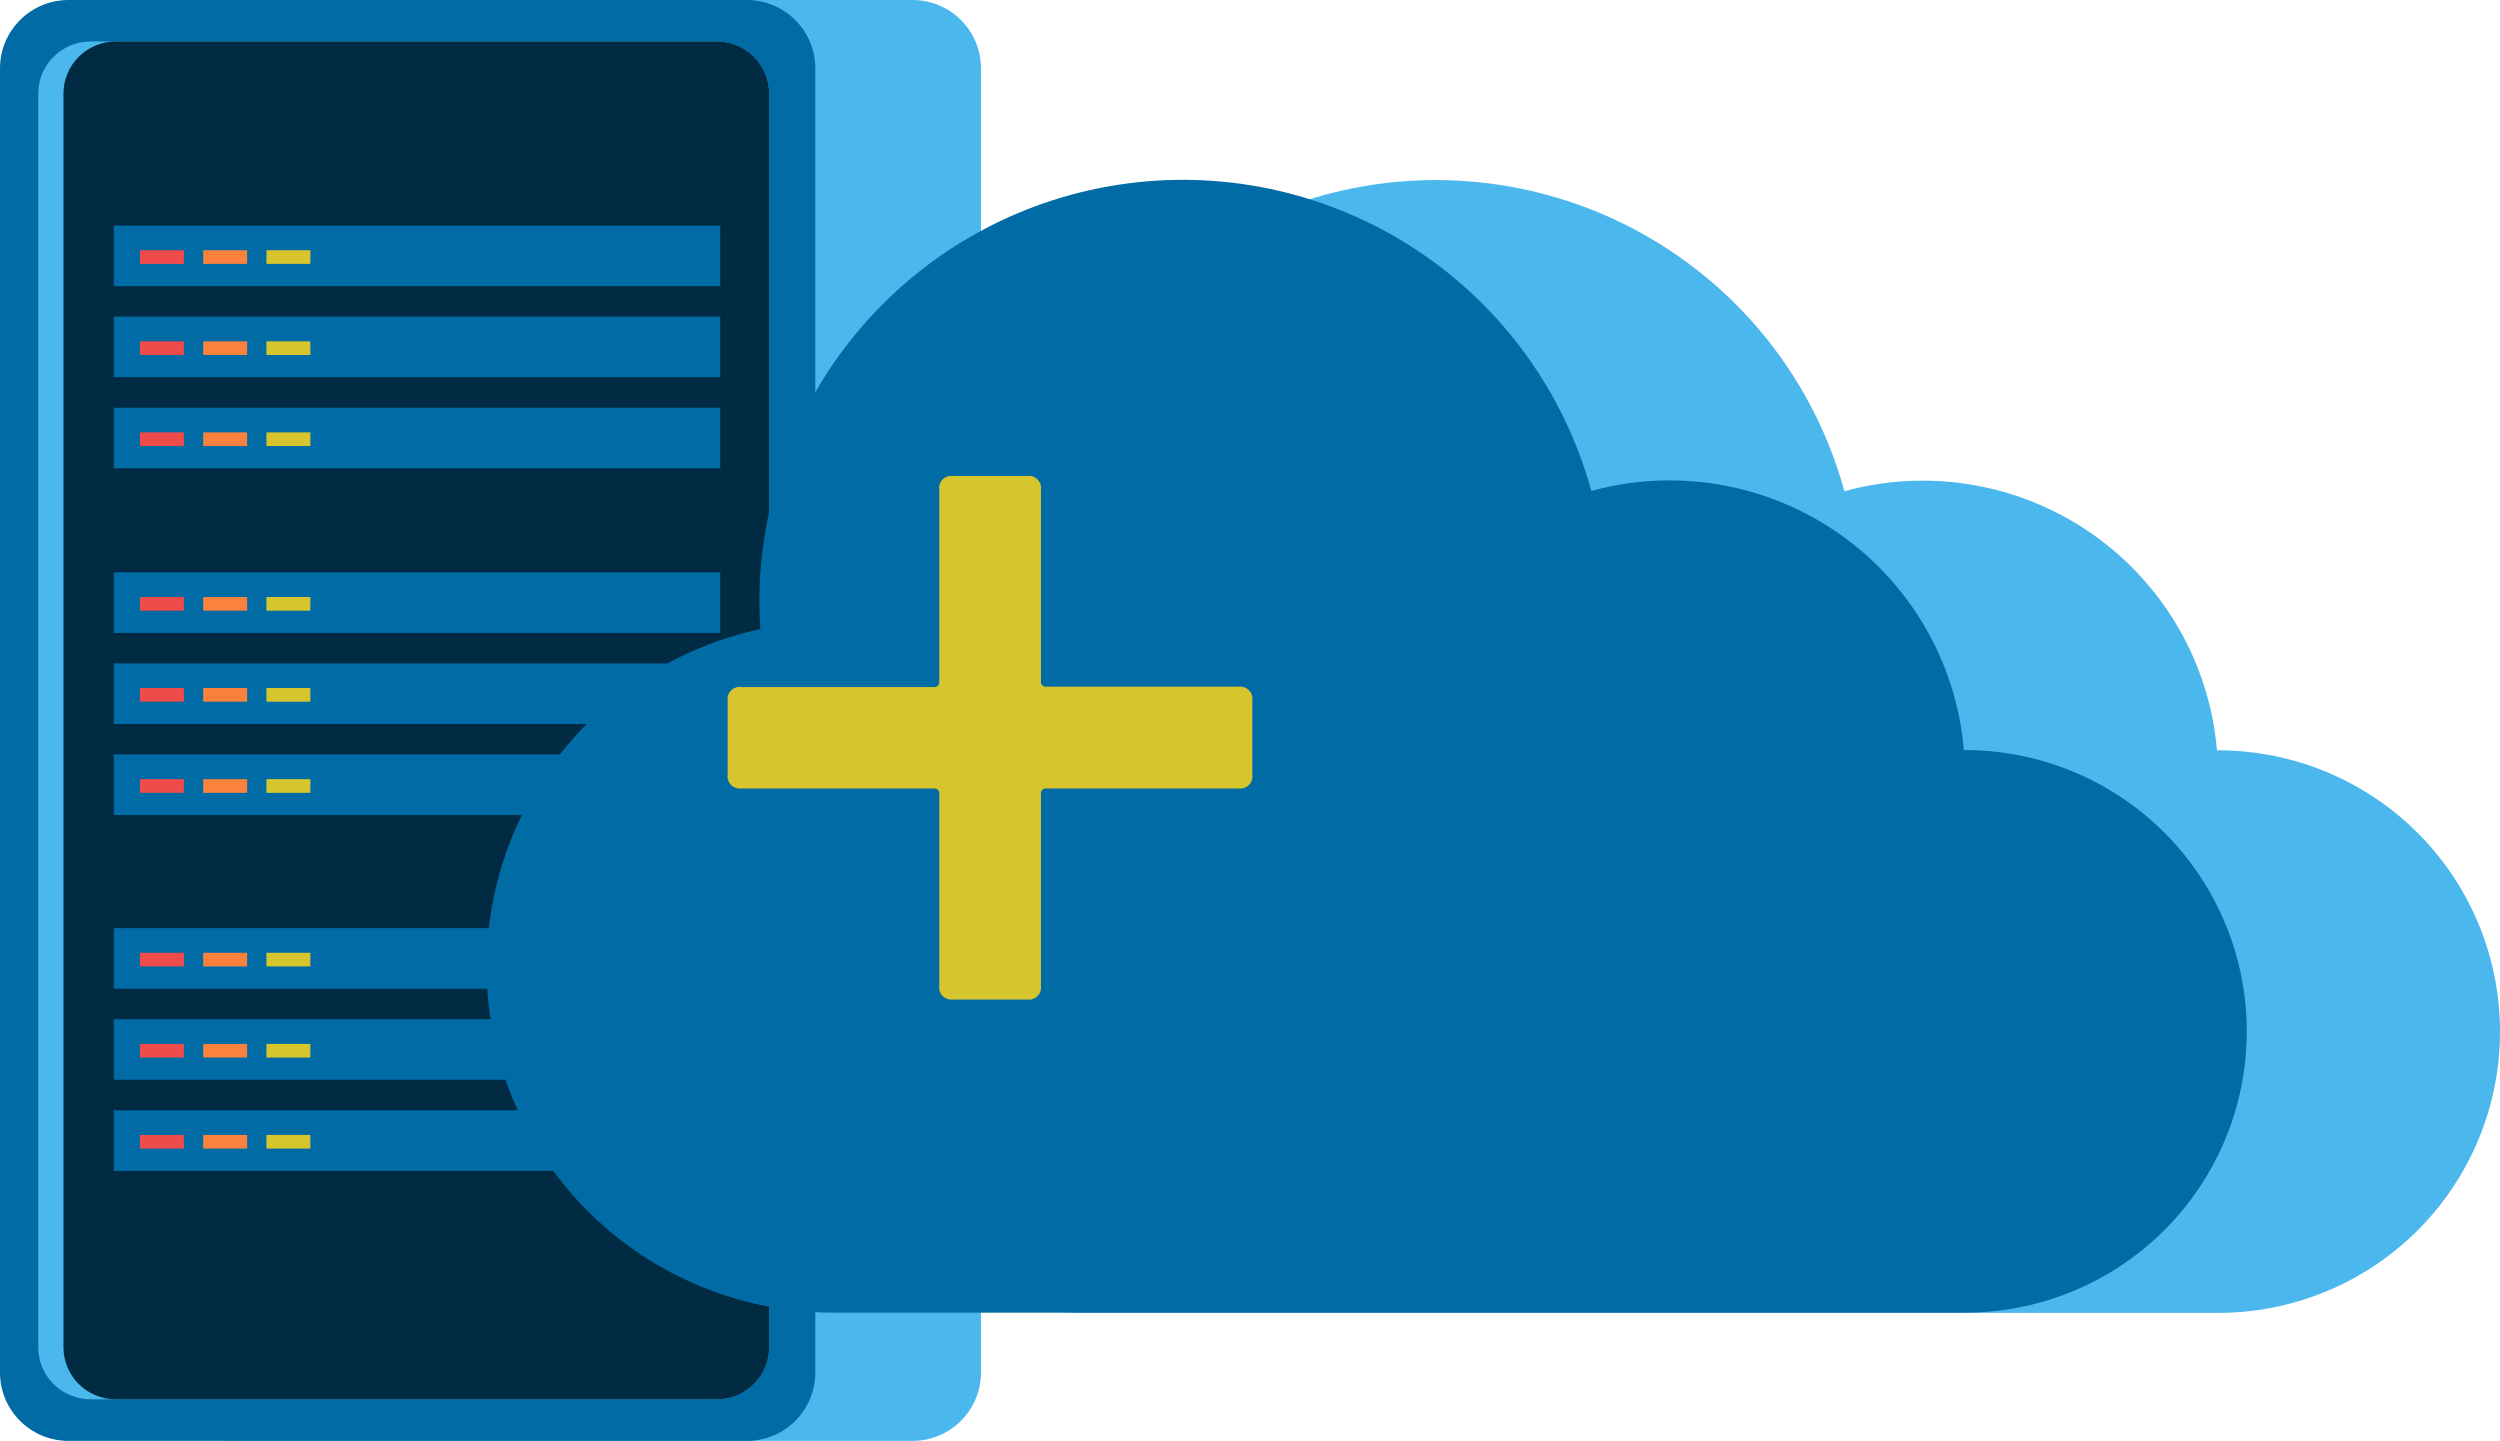
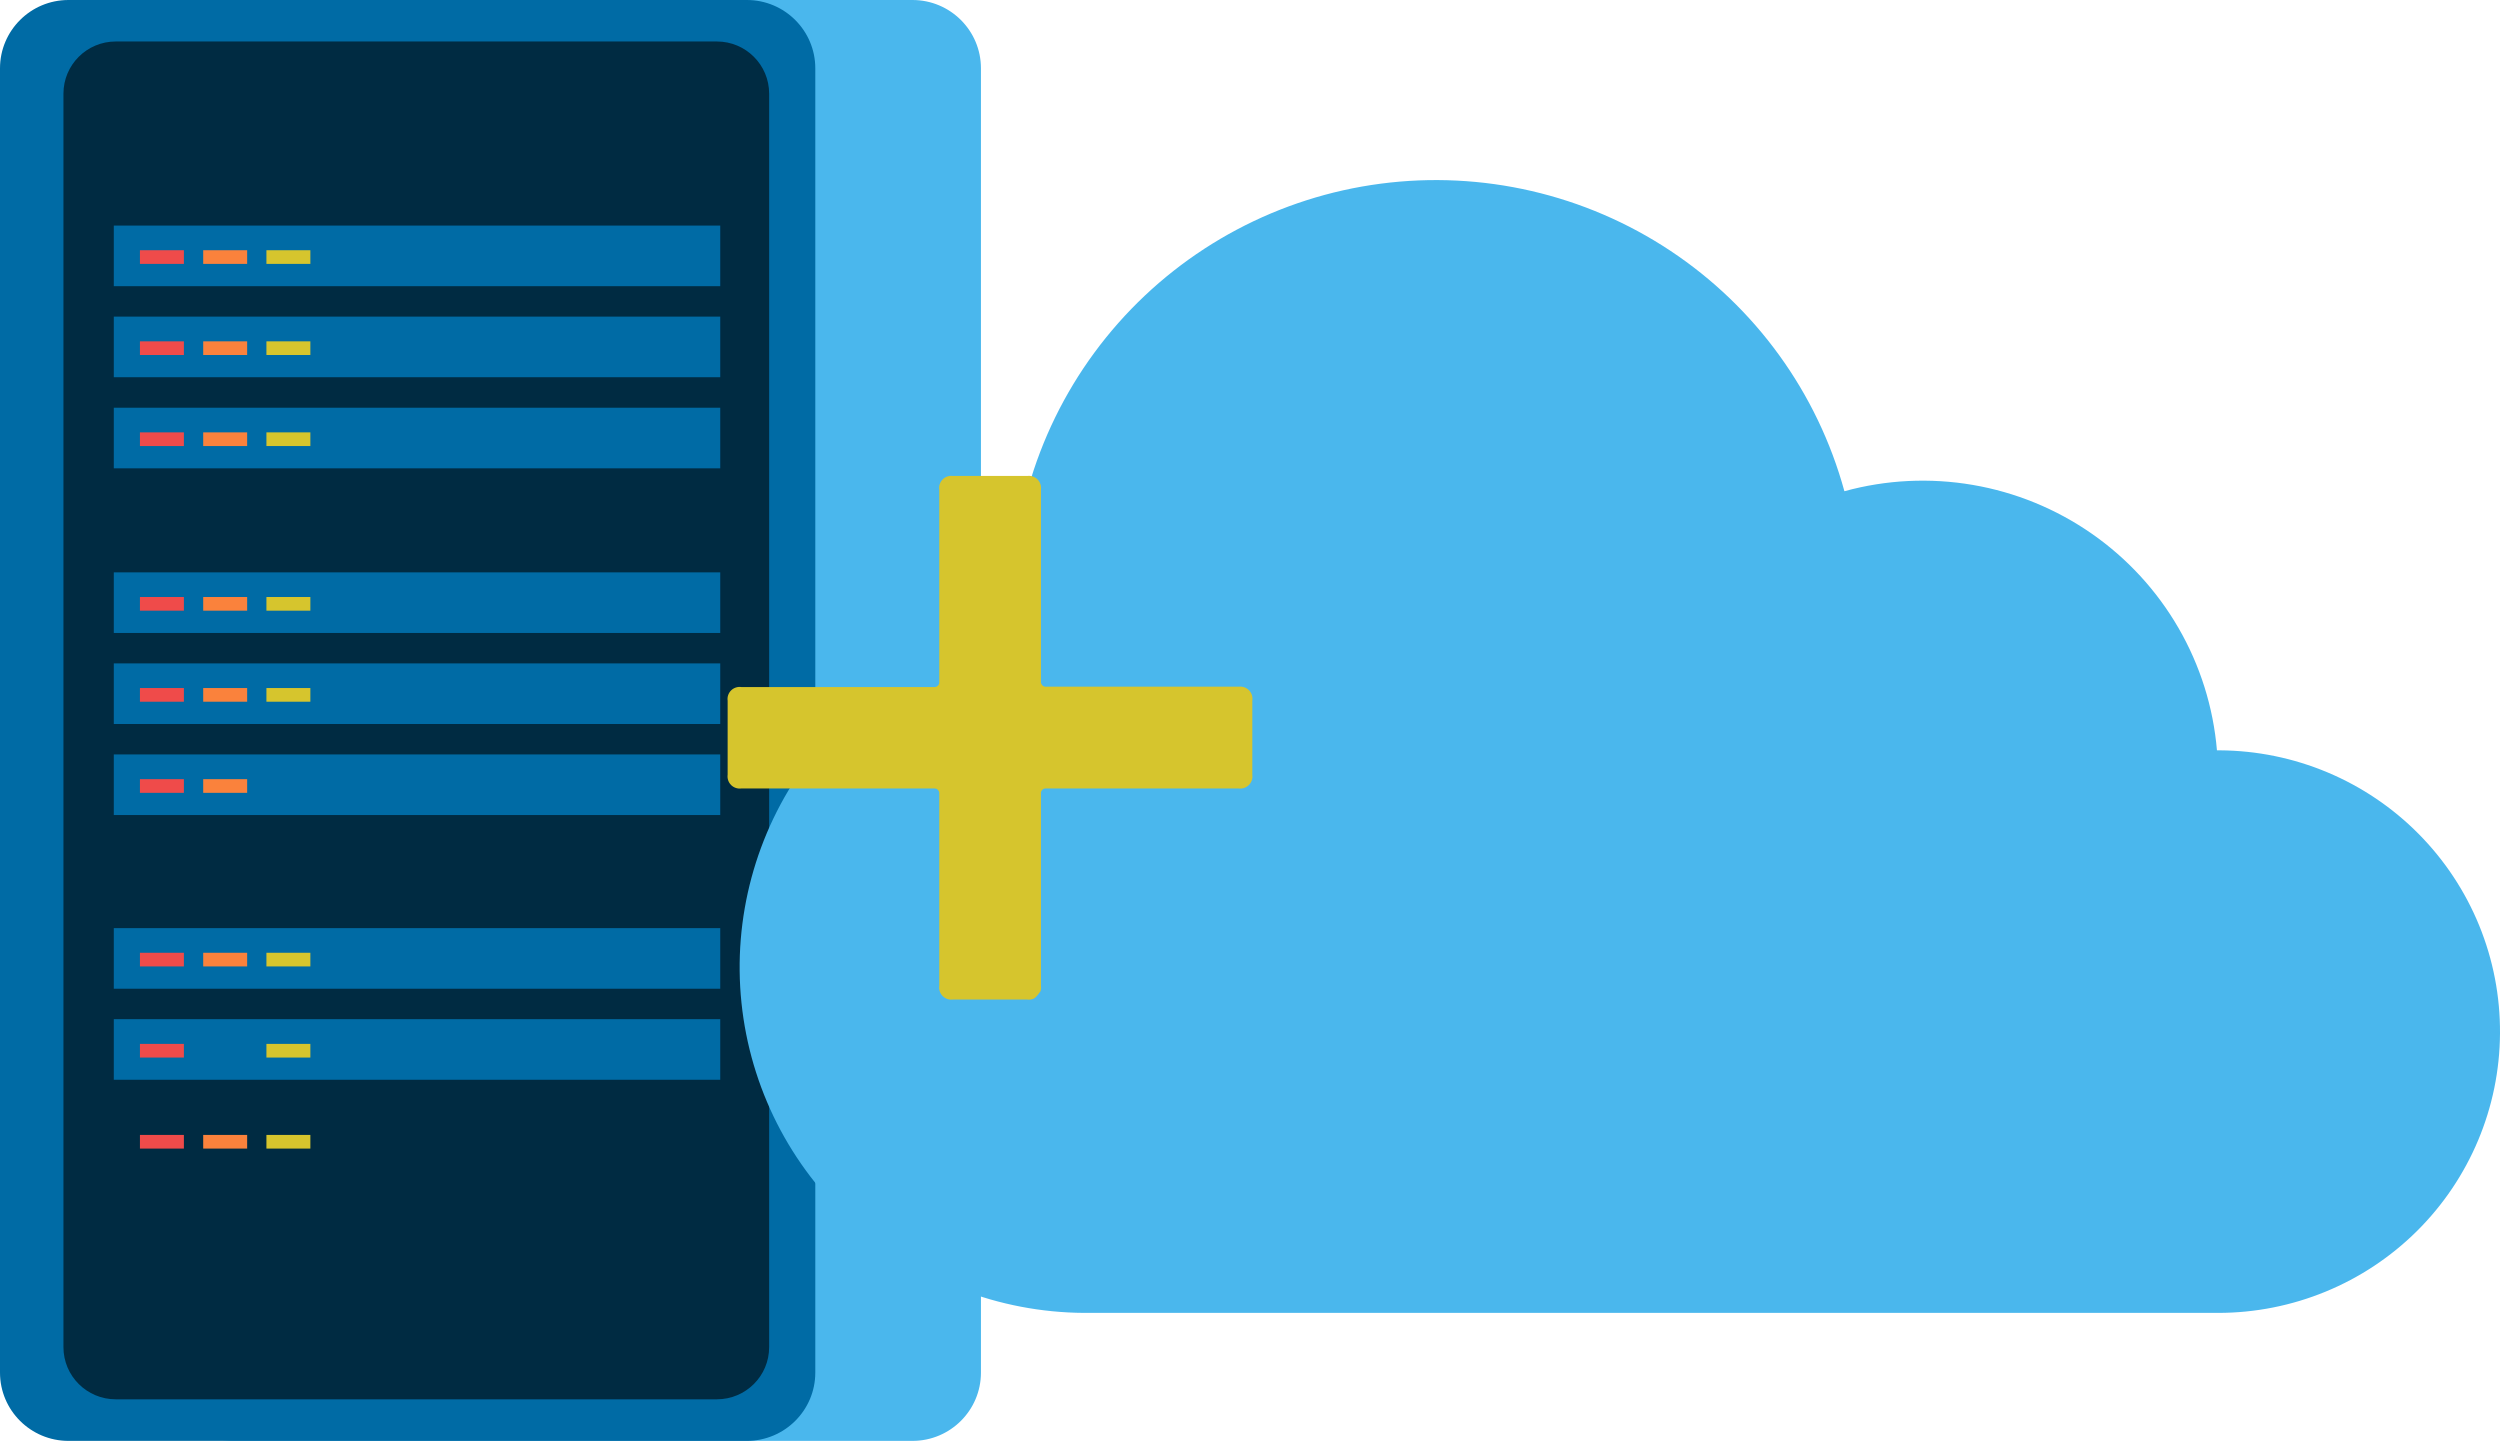
<svg xmlns="http://www.w3.org/2000/svg" width="203" height="117" viewBox="0 0 203 117" fill="none">
  <g clip-path="url(#clip0_1003_1028)">
    <path d="M74.091 0H19.013C15.941 0 13.451 2.484 13.451 5.548V111.453C13.451 114.517 15.941 117 19.013 117H74.091C77.163 117 79.653 114.517 79.653 111.453V5.548C79.653 2.484 77.163 0 74.091 0Z" fill="#4AB7ED" />
    <path d="M60.64 0H5.562C2.49 0 0 2.484 0 5.548V111.453C0 114.517 2.49 117 5.562 117H60.64C63.712 117 66.202 114.517 66.202 111.453V5.548C66.202 2.484 63.712 0 60.64 0Z" fill="#006BA5" />
-     <path d="M58.211 3.369H7.35C5.006 3.369 3.105 5.265 3.105 7.603V109.39C3.105 111.729 5.006 113.624 7.35 113.624H58.211C60.555 113.624 62.456 111.729 62.456 109.39V7.603C62.456 5.265 60.555 3.369 58.211 3.369Z" fill="#4AB7ED" />
    <path d="M58.211 3.369H9.397C7.053 3.369 5.152 5.265 5.152 7.603V109.39C5.152 111.729 7.053 113.624 9.397 113.624H58.211C60.555 113.624 62.455 111.729 62.455 109.39V7.603C62.455 5.265 60.555 3.369 58.211 3.369Z" fill="#002B42" />
    <path d="M58.484 18.317H9.24V23.238H58.484V18.317Z" fill="#006BA5" />
    <path d="M14.932 20.318H11.363V21.428H14.932V20.318Z" fill="#EF4B4A" />
    <path d="M20.069 20.318H16.5V21.428H20.069V20.318Z" fill="#FA823C" />
    <path d="M25.202 20.318H21.633V21.428H25.202V20.318Z" fill="#D6C52D" />
    <path d="M58.484 25.709H9.24V30.63H58.484V25.709Z" fill="#006BA5" />
    <path d="M14.932 27.717H11.363V28.826H14.932V27.717Z" fill="#EF4B4A" />
    <path d="M20.069 27.717H16.5V28.826H20.069V27.717Z" fill="#FA823C" />
    <path d="M25.202 27.717H21.633V28.826H25.202V27.717Z" fill="#D6C52D" />
    <path d="M58.484 33.108H9.24V38.029H58.484V33.108Z" fill="#006BA5" />
    <path d="M14.932 35.109H11.363V36.219H14.932V35.109Z" fill="#EF4B4A" />
    <path d="M20.069 35.109H16.5V36.219H20.069V35.109Z" fill="#FA823C" />
    <path d="M25.202 35.109H21.633V36.218H25.202V35.109Z" fill="#D6C52D" />
    <path d="M58.484 46.476H9.24V51.397H58.484V46.476Z" fill="#006BA5" />
    <path d="M14.932 48.477H11.363V49.587H14.932V48.477Z" fill="#EF4B4A" />
    <path d="M20.069 48.477H16.5V49.587H20.069V48.477Z" fill="#FA823C" />
    <path d="M25.202 48.477H21.633V49.587H25.202V48.477Z" fill="#D6C52D" />
    <path d="M58.484 53.868H9.24V58.789H58.484V53.868Z" fill="#006BA5" />
    <path d="M14.932 55.869H11.363V56.979H14.932V55.869Z" fill="#EF4B4A" />
    <path d="M20.069 55.869H16.5V56.979H20.069V55.869Z" fill="#FA823C" />
    <path d="M25.202 55.869H21.633V56.979H25.202V55.869Z" fill="#D6C52D" />
    <path d="M58.484 61.26H9.24V66.181H58.484V61.26Z" fill="#006BA5" />
    <path d="M14.932 63.268H11.363V64.378H14.932V63.268Z" fill="#EF4B4A" />
    <path d="M20.069 63.268H16.5V64.378H20.069V63.268Z" fill="#FA823C" />
-     <path d="M25.202 63.268H21.633V64.378H25.202V63.268Z" fill="#D6C52D" />
    <path d="M58.484 75.364H9.24V80.285H58.484V75.364Z" fill="#006BA5" />
    <path d="M14.932 77.365H11.363V78.474H14.932V77.365Z" fill="#EF4B4A" />
    <path d="M20.069 77.365H16.5V78.474H20.069V77.365Z" fill="#FA823C" />
    <path d="M25.202 77.365H21.633V78.474H25.202V77.365Z" fill="#D6C52D" />
    <path d="M58.484 82.756H9.24V87.677H58.484V82.756Z" fill="#006BA5" />
    <path d="M14.932 84.764H11.363V85.873H14.932V84.764Z" fill="#EF4B4A" />
-     <path d="M20.069 84.764H16.5V85.873H20.069V84.764Z" fill="#FA823C" />
    <path d="M25.202 84.764H21.633V85.873H25.202V84.764Z" fill="#D6C52D" />
-     <path d="M58.484 90.155H9.24V95.076H58.484V90.155Z" fill="#006BA5" />
    <path d="M14.932 92.156H11.363V93.265H14.932V92.156Z" fill="#EF4B4A" />
    <path d="M20.069 92.156H16.5V93.265H20.069V92.156Z" fill="#FA823C" />
    <path d="M25.202 92.156H21.633V93.265H25.202V92.156Z" fill="#D6C52D" />
    <path d="M203 83.899C203.018 80.9 202.444 77.927 201.31 75.15C200.176 72.372 198.504 69.845 196.391 67.712C194.278 65.578 191.764 63.881 188.993 62.717C186.222 61.553 183.248 60.945 180.241 60.927H180.016C179.72 57.428 178.654 54.037 176.895 50.995C175.137 47.953 172.728 45.335 169.84 43.327C166.952 41.319 163.656 39.969 160.187 39.375C156.717 38.78 153.159 38.955 149.765 39.887C147.575 31.889 142.555 24.952 135.633 20.361C128.711 15.77 120.356 13.835 112.114 14.914C103.873 15.994 96.302 20.015 90.803 26.233C85.304 32.451 82.25 40.445 82.205 48.736C82.205 49.53 82.232 50.32 82.287 51.105C75.508 52.557 69.505 56.454 65.431 62.05C61.356 67.645 59.496 74.543 60.207 81.422C60.918 88.301 64.151 94.676 69.285 99.324C74.419 103.971 81.093 106.565 88.026 106.607H180.105C186.155 106.608 191.96 104.221 196.251 99.966C200.541 95.71 202.968 89.934 203 83.899Z" fill="#4AB7ED" />
-     <path d="M182.438 83.899C182.458 80.9 181.886 77.926 180.755 75.147C179.623 72.368 177.953 69.838 175.841 67.703C173.728 65.568 171.215 63.869 168.445 62.703C165.674 61.536 162.7 60.926 159.693 60.906H159.467C159.171 57.407 158.105 54.017 156.346 50.975C154.588 47.933 152.179 45.315 149.291 43.307C146.403 41.298 143.107 39.949 139.638 39.354C136.168 38.76 132.61 38.935 129.216 39.867C127.026 31.869 122.006 24.932 115.084 20.34C108.162 15.749 99.808 13.815 91.566 14.894C83.324 15.973 75.753 19.994 70.254 26.212C64.755 32.43 61.701 40.425 61.656 48.716C61.656 49.51 61.683 50.299 61.738 51.084C54.959 52.537 48.957 56.434 44.882 62.029C40.807 67.624 38.947 74.523 39.658 81.402C40.37 88.281 43.602 94.656 48.736 99.303C53.87 103.951 60.544 106.545 67.477 106.586H159.543C165.589 106.588 171.391 104.203 175.681 99.952C179.971 95.702 182.4 89.93 182.438 83.899Z" fill="#006BA5" />
-     <path d="M101.688 56.897V62.907C101.709 63.059 101.695 63.214 101.647 63.359C101.598 63.504 101.516 63.636 101.408 63.745C101.299 63.853 101.167 63.934 101.021 63.983C100.876 64.031 100.721 64.045 100.569 64.024H84.968C84.908 64.015 84.846 64.02 84.788 64.039C84.73 64.058 84.677 64.09 84.634 64.133C84.591 64.176 84.559 64.229 84.54 64.287C84.521 64.344 84.516 64.406 84.525 64.466V80.047C84.546 80.198 84.532 80.353 84.484 80.498C84.435 80.643 84.353 80.775 84.245 80.884C84.136 80.992 84.004 81.074 83.858 81.122C83.713 81.171 83.558 81.185 83.406 81.163H77.38C77.228 81.183 77.074 81.169 76.93 81.12C76.785 81.071 76.653 80.989 76.546 80.881C76.438 80.772 76.356 80.641 76.308 80.496C76.26 80.352 76.246 80.198 76.268 80.047V64.466C76.276 64.406 76.269 64.344 76.25 64.286C76.23 64.228 76.197 64.176 76.153 64.133C76.109 64.09 76.056 64.058 75.998 64.039C75.94 64.02 75.878 64.015 75.817 64.024H60.197C60.045 64.044 59.891 64.029 59.746 63.98C59.601 63.931 59.47 63.85 59.362 63.742C59.254 63.633 59.173 63.502 59.125 63.357C59.077 63.212 59.063 63.058 59.084 62.907V56.897C59.062 56.746 59.076 56.593 59.124 56.448C59.173 56.304 59.254 56.172 59.362 56.065C59.47 55.957 59.602 55.876 59.746 55.828C59.891 55.78 60.045 55.766 60.197 55.788H75.817C75.878 55.797 75.941 55.792 76 55.772C76.059 55.753 76.112 55.72 76.156 55.676C76.2 55.633 76.233 55.58 76.252 55.521C76.272 55.462 76.277 55.4 76.268 55.339V39.758C76.246 39.607 76.26 39.453 76.308 39.309C76.356 39.165 76.438 39.033 76.545 38.926C76.653 38.818 76.785 38.737 76.93 38.689C77.075 38.641 77.229 38.627 77.38 38.648H83.406C83.557 38.627 83.711 38.641 83.856 38.689C84.001 38.737 84.133 38.818 84.242 38.926C84.35 39.033 84.432 39.164 84.481 39.309C84.531 39.453 84.545 39.607 84.525 39.758V55.311C84.516 55.372 84.521 55.433 84.54 55.492C84.559 55.55 84.591 55.602 84.634 55.646C84.677 55.69 84.73 55.723 84.788 55.742C84.846 55.762 84.908 55.769 84.968 55.76H100.589C100.742 55.742 100.896 55.758 101.041 55.809C101.186 55.861 101.317 55.945 101.423 56.055C101.53 56.165 101.609 56.299 101.655 56.445C101.701 56.591 101.712 56.746 101.688 56.897Z" fill="#D6C52D" />
+     <path d="M101.688 56.897V62.907C101.709 63.059 101.695 63.214 101.647 63.359C101.598 63.504 101.516 63.636 101.408 63.745C101.299 63.853 101.167 63.934 101.021 63.983C100.876 64.031 100.721 64.045 100.569 64.024H84.968C84.908 64.015 84.846 64.02 84.788 64.039C84.73 64.058 84.677 64.09 84.634 64.133C84.591 64.176 84.559 64.229 84.54 64.287C84.521 64.344 84.516 64.406 84.525 64.466V80.047C84.546 80.198 84.532 80.353 84.484 80.498C84.136 80.992 84.004 81.074 83.858 81.122C83.713 81.171 83.558 81.185 83.406 81.163H77.38C77.228 81.183 77.074 81.169 76.93 81.12C76.785 81.071 76.653 80.989 76.546 80.881C76.438 80.772 76.356 80.641 76.308 80.496C76.26 80.352 76.246 80.198 76.268 80.047V64.466C76.276 64.406 76.269 64.344 76.25 64.286C76.23 64.228 76.197 64.176 76.153 64.133C76.109 64.09 76.056 64.058 75.998 64.039C75.94 64.02 75.878 64.015 75.817 64.024H60.197C60.045 64.044 59.891 64.029 59.746 63.98C59.601 63.931 59.47 63.85 59.362 63.742C59.254 63.633 59.173 63.502 59.125 63.357C59.077 63.212 59.063 63.058 59.084 62.907V56.897C59.062 56.746 59.076 56.593 59.124 56.448C59.173 56.304 59.254 56.172 59.362 56.065C59.47 55.957 59.602 55.876 59.746 55.828C59.891 55.78 60.045 55.766 60.197 55.788H75.817C75.878 55.797 75.941 55.792 76 55.772C76.059 55.753 76.112 55.72 76.156 55.676C76.2 55.633 76.233 55.58 76.252 55.521C76.272 55.462 76.277 55.4 76.268 55.339V39.758C76.246 39.607 76.26 39.453 76.308 39.309C76.356 39.165 76.438 39.033 76.545 38.926C76.653 38.818 76.785 38.737 76.93 38.689C77.075 38.641 77.229 38.627 77.38 38.648H83.406C83.557 38.627 83.711 38.641 83.856 38.689C84.001 38.737 84.133 38.818 84.242 38.926C84.35 39.033 84.432 39.164 84.481 39.309C84.531 39.453 84.545 39.607 84.525 39.758V55.311C84.516 55.372 84.521 55.433 84.54 55.492C84.559 55.55 84.591 55.602 84.634 55.646C84.677 55.69 84.73 55.723 84.788 55.742C84.846 55.762 84.908 55.769 84.968 55.76H100.589C100.742 55.742 100.896 55.758 101.041 55.809C101.186 55.861 101.317 55.945 101.423 56.055C101.53 56.165 101.609 56.299 101.655 56.445C101.701 56.591 101.712 56.746 101.688 56.897Z" fill="#D6C52D" />
  </g>
  <defs>
    <clipPath id="clip0_1003_1028">
      <rect width="203" height="117" fill="white" />
    </clipPath>
  </defs>
</svg>